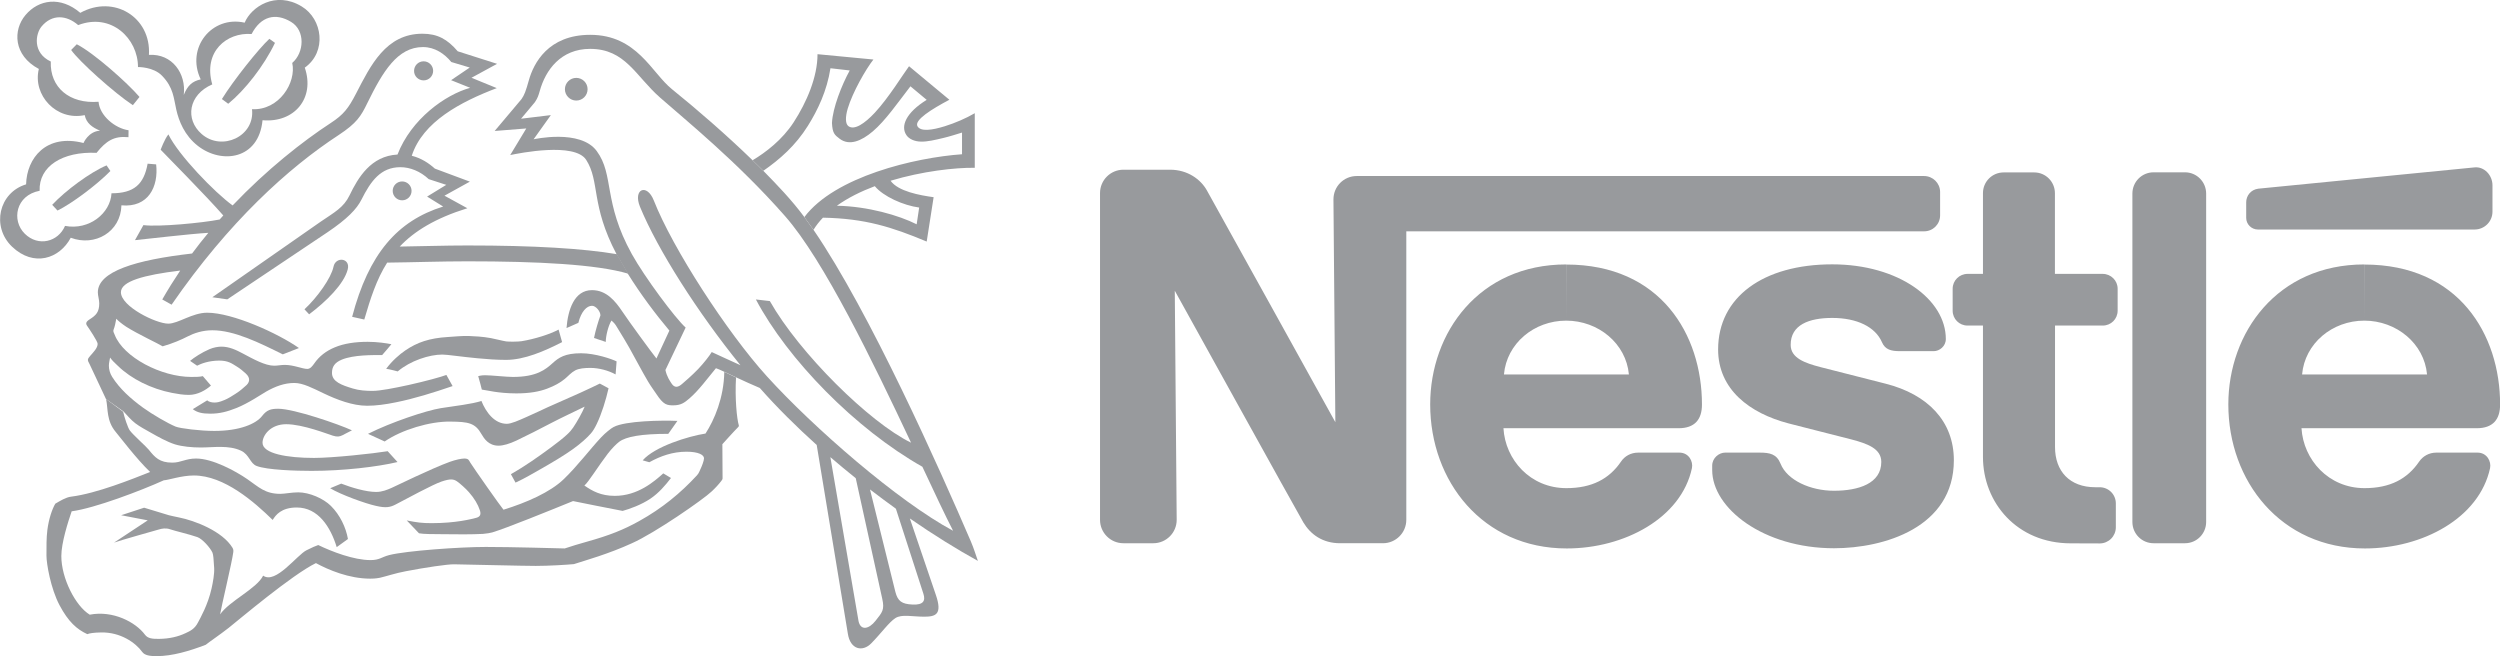
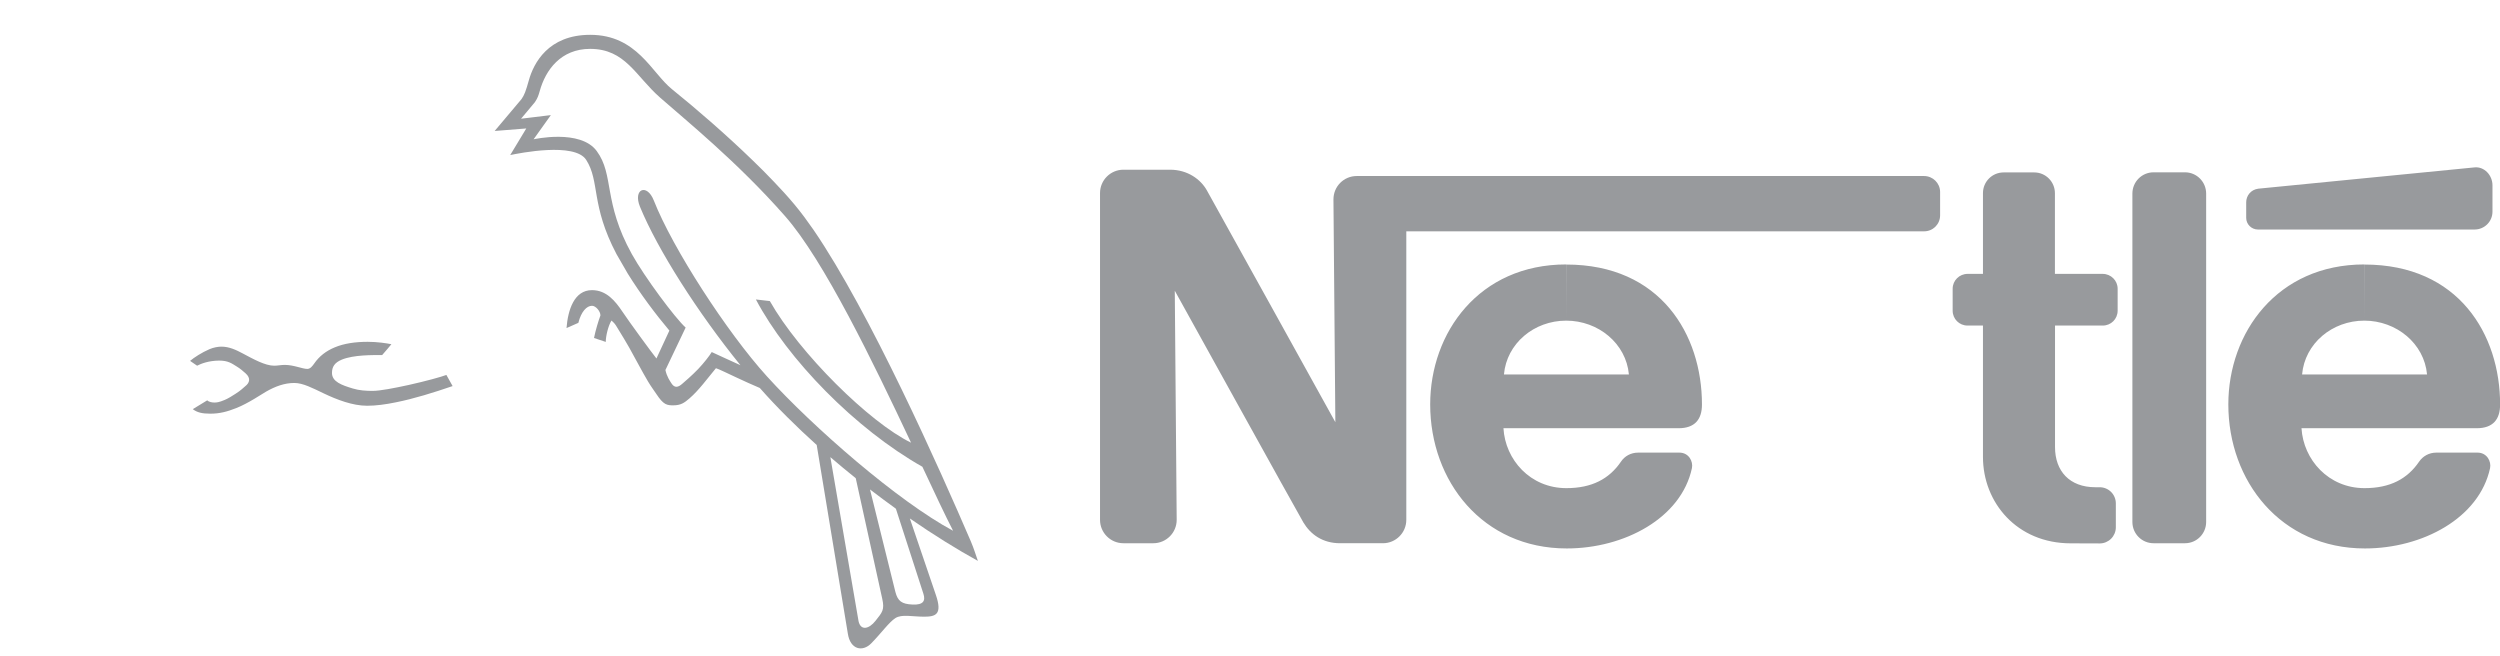
<svg xmlns="http://www.w3.org/2000/svg" version="1.1" baseProfile="basic" id="Layer_1" x="0px" y="0px" viewBox="0 0 2491.1 653.8" xml:space="preserve">
  <g>
    <path fill="#989A9D" d="M2198.3,192.9c0-11.7-9.4-21.2-21.1-21.2h-31.3c-11.7,0-21.1,9.5-21.1,21.2v327.2   c0,11.7,9.4,21.2,21.1,21.2h31.3c11.7,0,21.1-9.5,21.1-21.2V192.9z M2238.2,201.6v15.5c0,6.4,5.3,11.6,11.7,11.6h215.9   c9.8,0,17.8-7.9,17.8-17.8v-26.3c0-9.9-8.1-18.8-17.9-17.8c0,0-208.7,20.5-215.4,21.2C2242.6,189,2238.2,195.2,2238.2,201.6    M2063.4,541.4c-53.7,0-87.5-40.7-87.5-86.1l0-130.9h-15.4c-8.2,0-14.8-6.6-14.8-14.8v-21.9c0-8.2,6.7-14.8,14.9-14.8l15.3,0   l0-80.5c0-11.4,9.2-20.6,20.6-20.6l30.5,0c11.4,0,20.6,9.3,20.6,20.7v80.4h47.6c8.2,0,14.9,6.6,14.9,14.8v21.9   c0,8.2-6.6,14.8-14.8,14.8l-47.6,0l0,121.1c0,23.8,14.4,40,40.2,40l4.3,0c8.9,0,16.1,7.2,16.1,16.1v23.8c0,8.9-7.2,16.1-16.1,16.1   L2063.4,541.4 M1560.6,319.5c32.1,0,59.7,22.8,62.5,53.6h-124.5C1501.3,342.3,1528.5,319.5,1560.6,319.5v-56   c-86.8,0-135.5,67.9-135.5,139.5c0,76.3,52.1,143.5,136.1,143.5c57.4,0,114.1-30.3,124.7-80c1.4-6.7-3.1-15.5-12.5-15.5h-41   c-7.5,0-13.6,3.6-17.2,9c-11.7,17.2-29,26.4-54.4,26.4c-36,0-60.9-28.3-62.7-59.7l174.5,0c16.1,0,23.3-8.7,23.3-23.6   c0-69.8-41.3-139.5-135.2-139.5L1560.6,319.5 M2355.9,319.5c32,0,59.7,22.8,62.5,53.6h-124.5   C2296.6,342.3,2323.8,319.5,2355.9,319.5v-56c-86.8,0-135.5,67.9-135.5,139.5c0,76.3,52.2,143.5,136.1,143.5   c57.4,0,114-30.3,124.7-80c1.4-6.7-3.1-15.5-12.5-15.5h-41c-7.4,0-13.5,3.6-17.2,9c-11.7,17.2-28.9,26.4-54.4,26.4   c-35.9,0-60.9-28.3-62.8-59.7l174.6,0c16.1,0,23.3-8.7,23.3-23.6c0-69.8-41.3-139.5-135.2-139.5L2355.9,319.5" />
    <path fill="#989A9D" d="M1917.2,175.4h-565.3c-12.9,0-23.2,10.4-23.2,23.3l1.9,222c0,0-121.8-220-128.2-231.3   c-6-10.5-18.8-20.3-36.5-20.3h-46.5c-12.8,0-23.3,10.4-23.3,23.3l0,325.6c0,12.8,10.4,23.3,23.3,23.3h29.8   c12.9,0,23.3-10.5,23.3-23.3l-1.9-228.3c0,0,123,222.3,128.2,231c7.1,11.8,19.1,20.6,36.5,20.6l42.7,0c12.9,0,23.3-10.5,23.3-23.3   l0-287.5l516,0c8.8,0,15.9-7.1,15.9-15.9v-23.5C1933.1,182.5,1926,175.4,1917.2,175.4" />
-     <path fill="#989A9D" d="M1825.7,316.8c24.6,0,43,8.9,49.6,24.3c3.2,7.4,9.3,8.8,17.8,8.8h33.8c5.6,0,12-4.8,12-12.1   c0-39.3-46.8-74.4-113.2-74.4c-68.7,0-113.7,32.7-113.7,84.8c0,39.9,31.5,63.6,70.2,73.7c17.6,4.6,47.8,12.1,62.4,15.9   c15.8,4.2,30,9,30,22.5c0,21.4-22.5,28.7-47.2,28.7c-23.3,0-46.6-10.4-53.2-27c-3.9-9.6-10.6-11-20.9-11H1719   c-6,0-12.9,5.2-12.9,13v4.4c0,38,51,77.9,121.4,77.9c49.9,0,119.4-20.7,119.4-87.7c0-38.8-25.9-65.6-68.1-76.3   c-16.5-4.2-56.2-14.3-64.8-16.5c-15.4-4-29.7-9-29.7-22.1C1784.2,323.6,1802.7,316.8,1825.7,316.8 M574.2,100.2   c6.3,0,11.3-5.1,11.3-11.3c0,0,0,0,0,0c0-6.3-5.1-11.3-11.3-11.3c0,0,0,0,0,0c-6.2,0-11.3,5.1-11.3,11.3   C562.9,95.1,568,100.2,574.2,100.2 M422.1,80.1c5.3,0,9.5-4.3,9.5-9.5c0,0,0,0,0,0c0-5.3-4.3-9.5-9.5-9.5c-5.3,0-9.5,4.3-9.5,9.5   C412.5,75.8,416.8,80.1,422.1,80.1C422.1,80.1,422.1,80.1,422.1,80.1 M308,313.2l-4.6-5c12.9-12,26.6-31.2,28.9-42.4   c2.1-10.5,17.1-8.8,14.2,2.6C342.8,283,325,300.5,308,313.2 M211.5,84.1c-23.8,10.3-27.3,34.8-10.6,49.4   c20.1,17.7,53.4,2.3,50.2-24.7c27,1.4,44.4-26.6,40.1-46.1c12-10.3,13.2-32.3-1.2-40.9c-15.4-9.3-30-5.7-39.3,12.1   C225.9,32,202.2,51.5,211.5,84.1l-11.5-5c-15.1-31.6,11.3-63.9,43.8-56.5c6.5-15.7,30.7-32,56.8-16.2c20.9,12.6,25.3,45.2,3.1,61   c10.4,30.4-10.4,55.2-42.1,52.4c-3.7,39.1-40.6,44.1-64.4,25.6c-13.5-10.5-19-25-21.5-36c-2.7-11.6-2.7-22-14.2-33.9   c-8.6-9-24-8.7-24-8.7c0-28.4-26.6-54.4-59.6-41.8c-11.7-10.1-26.1-11.1-36.5,1.4c-6,7.2-9.3,26.2,9.2,34.9   c-1,25.9,18.8,42.4,47.6,40.1c1.1,13.8,16.4,26.5,29.9,28.4l-0.1,6.9c-14.4-1.4-22.2,3.7-31.8,15.6c-33.9-1.6-57.7,13.5-56.7,37.8   c-23.8,4.5-28.3,29.5-14.8,42.8c13.5,13.3,33.3,8.1,40.1-7.8c24.1,4.6,45.3-12.7,46.3-32.5c22.4,0,32.3-8.9,36-29.5l8.5,0.7   c2.5,22.2-7.8,43.3-34.6,40.8c-0.7,26.6-26.5,41.4-50.5,32.3c-11.2,21-36.9,29.5-58.5,8.9c-20.8-19.9-13.2-53.9,14-62.1   c0.6-26,19.9-50.8,57.2-41.2c0,0,4.8-11.6,16.5-12.3c-7.8-3.2-13.7-7.5-15.3-15.5c-28.2,6-52.1-19.9-45.7-46   C13.2,55.1,12.8,29.9,25.4,15c13.1-15.6,35-19,54.6-2.2c33.2-18.4,70.7,4.1,68.4,41.9c23.2-1.5,37.3,18.7,34.7,39.9   c3.8-9.3,8.3-13.6,16.9-15.5L211.5,84.1z" />
-     <path fill="#989A9D" d="M268.4,38.7l5.6,4c-10.9,22.9-30.1,47.3-46.6,60.7l-6.3-4.7C232.8,79.8,257.9,48.4,268.4,38.7 M106.2,164.8   l3.8,5.6c-13.8,14.1-39.2,32.9-52.7,39.4l-5.3-5.7C65.1,190,90,171.6,106.2,164.8 M139,96.6l-6.6,8.2c-18-11.8-53.5-43.5-61.5-55   l5.6-5.7C93.7,52.9,127.2,82.8,139,96.6 M105.7,397.6c2.1,10.3,0.3,21.7,9.6,32.8c3.3,3.9,21.3,27.6,34.3,39.9   c-17.7,7-53.2,21.4-78.8,24.6c-5.1,0.6-10.9,4.2-15.7,7c-3.2,5.5-6.5,15.2-7.9,26.2c-1,7.9-0.9,16.7-0.9,25.6   c0,7.9,4.2,32.7,13,49.3c8.8,16.6,17.3,24.1,27.7,28.9c2.1-0.9,6.6-1.6,13.7-1.7c19.3-0.4,34.4,10.2,41,19.4   c2.5,3.5,7.7,4.2,14.4,4.2c15.6,0,32.7-5.1,48.9-11.3c3.5-2.9,13.3-9.4,22.9-16.9c9.6-7.6,63.2-53,86.9-64.5   c12.5,6.8,33,15.5,54.2,15.5c1.2,0,5.3,0,9.6-0.9c6.6-1.5,15.1-4.5,25.8-6.5c19.1-3.7,41.5-7,48.1-6.9c17.6,0.3,69.1,1.6,81.3,1.6   c12.8,0,31.1-1.1,38.1-1.8c10.8-3.5,34.8-10.2,57.8-20.8c23-10.2,71.3-43.8,79.2-51.4c3.8-3.5,7.2-7.2,9.8-10.6   c1-1.3,1.3-1.8,1.3-2.8c0-1-0.2-33.9-0.2-33.9s11.6-12.9,16-17.3c0.4-0.4,0.5-1,0.4-1.4c-2-6.6-4-27-2.8-47.8l-11.7-5.5   c-0.4,25.8-9.9,47.8-18.7,61.4c-17.4,2.7-50.6,13-62.6,26.7l6.6,1.9c11.2-6.2,23.3-10.5,37-10.5c12.1,0,17.5,3.2,17.5,6.6   c0,2.4-2.3,8.2-3.2,10c-1.1,2.1-1.7,4.7-3.8,6.9c-16.4,17.8-34.9,33-57.6,45.6c-15.2,8.5-29.6,14.3-52.2,20.6   c-6.7,1.9-16,4.6-22,6.7c-8.5-0.2-52.8-1.5-78.7-1.5c-25.9,0-79.2,3.8-96.2,8.1c-7.7,2-9.6,5-18.6,5c-16.7,0-38.7-8.5-52.1-15   c-2,0.6-6.8,2.7-11.7,5.2c-9.5,4.7-30.8,34.2-43.2,25.3c-6.3,12.9-33.6,25.2-42.9,38.6c1.1-7,12-52.6,13.1-61.7   c0.2-1.6,0.3-2.9-0.7-4.6c-10-16.6-37.7-27.2-53.4-30.3c-4.6-0.9-6.9-1.5-10-2.2l-24.7-7.5l-22.9,7.5l26.5,5.1l-33.6,22.2   c5.8-2.2,42-12.3,44.7-13.1c3-0.9,6.9-1.7,11.2-0.2c4.9,1.7,18.9,4.9,27.2,7.8c4.9,1.7,12.9,10.7,15,15.5c0.8,2,1.2,6.2,1.7,15.4   c0.3,5.8-1.2,14-2.6,20.3c-3.7,16.5-11.2,29.4-13.6,34c-3.3,6.4-7.8,8.4-12.3,10.5c-7.3,3.5-16.3,5.6-26.2,5.7   c-6.8,0.1-11.4-0.3-14.3-4.2c-9.2-12.4-31.8-24.4-55-19.9c-14.2-8.6-28.3-36.3-28.3-58.4c0-13.2,6.7-34.1,10.3-44.6   c23.1-3.1,69.3-20.7,91.8-30.9c4.7-0.2,17.6-4.8,30-4.8c30.2,0,60.3,26.5,78.5,44.3c3-4.9,8.6-12.4,24-12.4   c21.4,0,33.7,19.5,39.8,39.5l11.2-8.1c-2-11.5-7.9-24-17-33c-7.4-7.4-21.5-13.5-32.5-13.5c-6.6,0-13.5,1.5-17.9,1.5   c-15.3,0-21.5-6.8-32.8-14.6c-12.2-8.4-34.9-20.6-51.1-20.6c-10.4,0-15.1,4.1-23.7,4.1c-12.7,0-17.3-5.2-23.4-12.8   c-2.6-3.3-15.5-14.6-18.9-19.2c-2-2.6-5.5-13.4-6.7-18.7L105.7,397.6z" />
-     <path fill="#989A9D" d="M123.1,410c3.7,3.9,7.2,8.3,11.8,11.8c4.5,3.4,10,6.3,15.3,9.3c7.4,4.2,15.9,9,24.2,11.7   c7.3,2.2,16.8,3.1,25.7,3.1c12.7,0,27.7-2.6,40.1,3.2c8.3,3.9,8.9,12.7,15.5,15.2c10.3,4,38.9,4.9,54.8,4.9c31.4,0,65.5-4,85.6-8.8   l-9.8-10.8c-13.9,2.3-54.7,6.7-73.4,6.7c-26.4,0-51.3-4.2-51.3-15.1c0-7.6,8.1-18.5,23.6-18.5c16.6,0,41.7,10,46.4,11.4   c4.6,1.4,6.5,1,9.4-0.3l9.7-5c-12.9-6-57.8-21.5-73.4-21.5c-7.4,0-11.4,1.1-16.2,7.3c-6,7.7-22.1,14.8-47.6,14.8   c-14,0-34.1-2.5-38.5-4.3c-7.7-3.2-22.8-11.9-32.5-18.9c-12.4-9-23.3-18.9-30.7-30.6c-2.3-3.6-3.3-7.6-3.3-11.2   c0-3,0.9-5.8,1.2-8.1c2.2,3.1,4.6,5.3,7.7,8.2c13.5,13.2,33.5,23,54,27c5.8,1.1,11,2,16.8,2c8.8,0,16.8-4.7,22-9.3l-8.1-9.4   c-2.6,0.8-8,0.8-11.5,0.8c-29.8,0-67.6-19.5-76.3-42c-0.9-2.2-1.9-3.4-1-5.5c0.9-2,1.9-6.4,2.6-10.5c1.7,2,5.4,5,9.9,8   c11.1,7.1,32.2,16.9,36.3,19.5c10.6-3.1,18.6-6.6,25-9.9c6.2-3.2,14.7-6.1,24.5-6.1c21.8,0,46.8,12.4,70.2,24l16.1-6.3   c-20.9-14.7-66.2-35.2-91.4-35.2c-14.9,0-28.9,10.9-38.8,10.9c-12.2,0-47.2-17.1-47.2-31.3c0-10.9,22.6-17.2,59.1-21.6   c-6.3,9.4-12.3,19-17.9,28.8l9.3,5.2c57.1-82.7,116.4-136.3,166.4-169c18.1-11.9,22.3-18.8,28.6-31.8   c15.5-31.6,30.1-55.9,55.5-55.9c11.8,0,21.5,6.7,28.2,14.9l18.4,5.5l-18.6,12.6l19,7.6c-24.8,6.9-58.7,31.1-72.4,66.5   c-26.4,1.4-39.2,22.8-47.8,40.7c-5.8,12.1-15.1,16.9-28.6,26.1l-108.1,75.4l14.9,2.1l99.9-66.9c19.7-13.3,29.1-23.1,33.8-32.5   c9.3-18.5,19.2-32.3,38.8-32.3c9.6,0,19.9,4.1,28.2,11.9l17.5,5.7l-19.1,11.7l16,9.9c-45.8,14.3-74.2,47.2-90.7,109.9l12.1,2.7   c6.1-20.8,12.1-39.8,22.8-56.7c26.5-0.3,53.4-1.3,79.8-1.3c70.4,0,128.8,3,160.4,12.3l-11.2-19.4c-33.7-5.7-82.7-8.7-149.2-8.7   c-22.3,0-44.9,0.8-67.3,1.1c14.5-15.3,35.3-28.2,67.4-38.2l-22.8-12.5l25.3-14L433.3,168c-6-5.4-13.5-10.4-23-12.8   c11-33.9,48.7-53.7,84.7-67.4l-25.2-10.3l25.5-13.9l-39.2-12.5c-10.3-12-20.1-17.5-35.2-17.5c-36.4,0-51.6,31.6-66.1,59.6   c-7.6,14.7-12.4,21-25.3,29.4c-28,18.3-63.6,46.3-97.7,82.1c-17.8-12.8-54.1-50.3-64-70.8c-3.9,4.8-7.7,15.3-7.7,15.3   c3.7,3.9,46.5,47.2,62.4,65.5c-1.2,1.3-2.4,2.7-3.6,4c-17,3.4-61,7.6-76,5.6l-8.4,15c11.2-1.1,55-6.3,73.1-7.3   c-5.6,6.7-11,13.6-16.2,20.6c-56.3,6.4-93.9,17.9-93.9,38.7c0,3.4,1.4,7.3,1.4,11c0,8.7-3.3,11.9-9.4,15.8c-4,2.5-4.3,4.3-2.6,6.7   c1.7,2.4,10.4,15.3,10.4,17.8c0,4.2-4.2,8.3-7.5,12.1c-2.9,3.3-2.8,4.1-0.5,8.2l16.3,34.7L123.1,410z M820,216.9   c-3.6,3.8-6.8,7.8-9.4,12.1l-9.1-12.7c30.3-40.4,110.3-59.3,157.1-62.6v-21.6c-5.9,1.8-12.4,3.9-18.3,5.3c-8.4,2-16.2,3.9-22.7,3.7   c-6.6-0.1-11.9-2.8-14.3-6.3c-6.3-9-0.5-22.6,20.1-35.3L907.2,86c-12.6,16.3-24.9,34.2-37.5,44.9c-11.4,9.7-23.4,14.6-33,7.4   c-5.2-3.9-7.2-5.7-7.7-15.8c0.7-14.9,9.7-37.7,17.7-52.3L827.5,68c-3.5,22.5-12.6,41.6-22.5,57.4c-12.3,19.7-28.1,33.5-44.4,44.8   l-10.7-10.5c13.1-7.8,29.6-20.4,40.9-37.8c13.1-20.2,23.8-45.2,23.8-67.9l55.7,5.3c-7.8,10-20.7,32.6-25.6,48.9   c-2.5,8.5-2.4,15.2,0.7,17.5c5.9,4.4,16.2-2.6,26.3-13.4c14.1-15.2,28-38.1,34.1-46.3L946,99.4c-17.9,9.5-35.2,20.3-31.8,26.4   c3.2,5.6,14.6,3.9,27.2,0c10.3-3.2,21.2-7.9,29.9-13v54.4c-19.4-0.3-52.3,3.4-83.9,12.9c7.5,10.6,29.1,14.5,42.9,16.4l-6.9,44.2   C888.7,226.2,862,217.7,820,216.9l13.9-11.9c30.9,0.6,61.9,9.6,79.5,18.5l2.5-16.7c-15.8-2.1-35.8-11.1-44.2-21.3   c-13.8,5.2-26.8,11.6-37.8,19.5L820,216.9z" />
    <path fill="#989A9D" d="M654.1,357.2l12.9-27.8c-13.5-16-28.7-36.2-41.5-56.8l-11.2-19.4c-25.8-49-16.4-72.3-30.2-93.9   c-11.4-17.8-66.6-6.7-75.7-4.8l16-26.5l-31.5,2.5l26.7-31.7c2.9-4.1,4.3-7.9,7.4-18.9c4.7-16.7,19.1-45.2,61.1-45.2   c46.7,0,61.1,37.8,81.5,54.2c23.1,18.6,53.4,44.7,80.3,70.8l10.7,10.5c13.8,14.1,27.9,28.6,40.9,46.1l9.1,12.7   c56.2,82,125.9,238.7,156.8,310.5c3,7,5.1,14,7,19.4c-21-11.6-44.1-25.9-67.8-42.3l-13.9-9.7c-8.7-6.3-17.3-12.7-25.8-19.2   l-14.2-11.2c-8.6-6.9-17-13.9-25.3-21L855.5,619c2.1,9.6,10.3,8,16.9-0.4c6.7-8.5,9.2-10.8,6.7-22l-26.4-120.1l14.2,11.2   l25.3,102.1c2.4,9.2,6.3,12.1,17.1,12.6c10.8,0.5,13.1-3.7,10.8-10.8l-27.4-84.7l13.9,9.7l25.9,76.1c6.7,19.5,0,21.8-11.7,21.8   c-11.7,0-22.2-2.7-28.6,1.4c-6.4,4.1-14.4,15.4-24.1,25.2c-8.5,8.7-20.9,6.4-23.3-9.9l-31-187.8c-20.2-18.2-39.5-37.3-56.7-56.8   c-7.6-3.2-16.1-7.1-23.6-10.6l-11.7-5.5c-4.1-1.9-7.2-3.3-8.4-3.6c-8.6,10.3-16.8,21.8-26.4,30.1c-5.1,4.4-8.6,6.9-16.2,6.9   c-2.3,0-5.2,0-7.9-1.5c-2.9-1.6-5.6-4.9-8.6-9.4c-2.3-3.5-5.7-8-8.6-12.9c-6.1-10.3-12.8-23.2-18.7-33.7   c-6.7-11.7-12.4-20.5-13.2-22c-1.2-2.2-4.5-5-4.5-5c-3.3,5.3-5.7,15.6-5.7,21.3l-11.7-3.9c1.5-7.7,4.6-17.7,6.4-22.5   c0-4.1-4.6-9.6-8.4-9.6c-5.3,0-10.8,5.8-13.6,17l-11.8,5.2c1.4-18,7.6-37.8,25.4-37.8c14.4,0,23.3,11,30.2,21.3   C626.8,320.5,649.3,351.2,654.1,357.2l8.9,11.3c1.5,7,4.6,11.1,6,13.4c3.1,4.8,6.5,4.5,11.2,0.2c2.1-1.9,8.9-7.5,15.5-14.4   c5.7-6,11.3-13.2,13.5-16.9c6.6,2.9,18.7,8.8,28.6,13.1c-42.2-52-82.5-115-100.1-157.9c-7.2-17.7,6.9-23.7,13.8-6.2   c18.6,47.4,72.8,131.2,112.7,175.2c46.1,50.8,130.5,124.4,185.5,153.9c-8-15.6-18.5-37.9-30.6-63.8   C852.3,427.4,784.7,358,753.2,298.4l13.9,1.6c29.3,51.8,99.3,121,140.7,141.1c-37.8-80.3-87-182-125.5-225.7   c-47.7-54.3-99.7-96.2-124.5-118.1c-24.5-21.5-34.6-48.6-69.8-48.6c-29.1,0-44.4,21-50.2,42.1c-1.2,4.1-1.9,6.7-4.8,11l-13.8,16.5   l29.7-3.6l-17.2,24.1c0,0,46.6-10.5,62.9,11.7c17.6,23.9,6.2,50.7,35,102.7c12.7,22.9,43.3,64,53.6,73.2l-20.1,42.2L654.1,357.2z    M196.4,364.4l-7-4.8c3.9-3.3,11.7-8.4,19.4-11.7c4-1.7,8.5-2.5,11.8-2.5c7.9,0,14.7,3.3,21.3,6.8c10.5,5.6,22.3,12.2,31.3,12.2   c3.5,0,6.8-0.8,10.6-0.8c8.9,0,17.5,4,22.4,4c3,0,5-2.7,7-5.5c4.9-7.1,11.7-12.4,20.4-16c9.3-3.9,20.6-5.5,32.8-5.5   c9.6,0,18.8,1.4,23.6,2.4c0,0-7.3,8.8-9.2,10.8c-9.7,0-28.2-0.3-40.1,4.5c-7.3,3-9.9,7.2-9.9,13.3c0,8.8,9.8,12.2,20.7,15.5   c6.4,2,13.6,2.4,19.7,2.4c7.5,0,21.8-2.8,36-5.9c17.1-3.8,33-8.2,37.6-10l6.2,11.1c-19,6.5-38.5,12.6-56.6,16.2   c-10.2,2.1-19.9,3.4-28.6,3.4c-14.5,0-30.2-6.1-43.2-12.3c-10.9-5.2-20.7-10.4-29.3-10.4c-9.8,0-19,3.4-28.1,8.6   c-4.4,2.5-17.8,11.7-29.7,16.4c-9.1,3.6-16.6,5.6-25.9,5.6c-8.2,0-13.2-1.2-17.5-4.5l14.4-8.8c1.8,1.8,5.1,2.2,7.2,2.2   c2.1,0,4.6-0.2,10.2-2.6c3.2-1.3,7.9-4.2,10.6-6c5.7-3.6,7.6-5.8,9.8-7.6c4.4-3.4,5.9-8,0.4-12.9c-2.6-2.3-5.3-4.7-8.8-6.8   c-4.9-3-8.5-5.9-17.5-5.9C207.9,359.4,200.5,362.3,196.4,364.4" />
-     <path fill="#989A9D" d="M396.3,370.1c0,0-8.5-2.3-11.5-2.6c5.8-7.9,13.3-14.4,19.2-18.4c11.6-7.9,23.8-12.2,42.3-13.3   c5-0.3,15.3-1.3,20.9-1c5.2,0.2,13.9,0.6,21.9,2.1c5.7,1.1,11,2.6,15.3,3.3c2.7,0.4,12,0.3,15.2-0.2c13.1-2.1,28.8-7.1,37-11.6   l3.5,12.5c-17.6,9-37.6,17.7-55.8,17.7c-9.3,0-19.2-0.7-28.4-1.6c-16.2-1.5-30.3-3.7-35.1-3.7C427.8,353.3,408.9,359.4,396.3,370.1    M383.3,439.9l-16.6-7.6c23-11.6,58.2-23.3,72.6-25.6c14.4-2.3,30.9-4,40.4-7.2c4.4,11,12.9,22.8,25.3,22.8   c4.5,0,11.9-3.4,19.4-6.7c8.4-3.7,16.8-7.7,21.1-9.7c4.7-2.1,20-8.8,32.9-14.6c5-2.2,18.6-8.7,19.3-9.1l8.7,4.7   c-2.6,11.5-6.9,25.5-11.8,35.6c-1.9,3.9-3.8,7.2-5.9,9.5c-3.8,4.3-9.9,9.9-17.9,15.6c-8.7,6.2-19.3,12.5-30.6,19   c-8.8,5-17.6,10.2-26.5,14.3l-4.6-8.4c13.8-7.8,27.8-17.7,40.1-26.8c5.8-4.3,11.5-8.7,15.5-12.4c3-2.7,4.9-5,6.4-7.2   c3.7-5.4,9.6-15.9,11.5-20.9c-5.1,2.5-24.6,11.7-33.3,16.3c-9.8,5.2-25.8,13.3-34.7,17.5c-7,3.3-13.3,5.1-17.8,5.1   c-10,0-14.5-7.2-17-11.5c-6.3-11.2-13.1-12.3-30.8-12.5C428.4,419.7,400.1,428.3,383.3,439.9 M480.1,388.2c0,0-2.4-9.8-3.6-13.4   c0,0,2.9-0.9,6.7-0.9c6.2,0,21.4,1.7,27.8,1.7c23.9,0,32.7-7.5,39.7-13.8c6-5.4,12.1-9.8,28.3-9.8c14.3,0,30.7,5.8,35.4,8.1l-1,13   c-7-3.9-16.6-6.5-25.1-6.5c-5.9,0-11.2,0.5-15,2.4c-4.2,2.2-6.8,5.5-10.7,8.7c-4.2,3.5-10,6.8-17.5,9.6c-7.5,2.8-16.9,4.7-30.8,4.7   C495.8,391.9,485.8,388.9,480.1,388.2" />
-     <path fill="#989A9D" d="M329,486.5l11-4.6c10.1,3.9,24.7,8.3,34.8,8.3c6.1,0,11.1-2.2,15.3-4c3.2-1.4,39.9-19.4,58.1-26   c5.8-2.1,11.6-3.3,14.5-3.3c4.4,0,4.6,2,5.8,3.9c3.4,5.5,30.5,44.1,33.2,47.1c23-7.1,46.5-17.4,60-30.4   c14.1-13.6,25.8-29.4,37.2-41.6c4.4-4.7,9.8-9,12.5-10.4c11.7-6.2,48.2-6.8,63.6-6.1l-9.1,12.9c-27,0-42.1,2.8-48.9,7.9   c-2.9,2.2-7.2,6.5-11.4,11.9c-9.2,12-19.3,28.5-23.3,31.7c7.9,5.5,16.5,10.3,30.3,10.3c22.9,0,39.3-14.3,48.3-22.4l7.7,4.6   c-5.7,7.4-12.2,15-20.5,20.6c-9.2,6.2-20.8,10.3-27.7,12.2c-13.3-2.5-42.5-8.4-49.4-9.8c-25.3,10.3-66.5,27-80.4,31.2   c-2,0.6-5.2,1.1-9.3,1.5c-11,0.6-26.2,0.5-40,0.3c-9.8-0.1-19.2,0-23.8-0.9l-12.2-12.8c10.7,2.1,15,2.7,25,2.7   c23.8,0,39.2-4,44.2-5.3c4.2-1.1,4.9-3.6,3.7-7.4c-2-6.1-5.5-11.9-10.9-18.1c-2.9-3.4-9.3-9.1-12-10.9c-3.3-2.2-6.5-2.8-15.5,0.3   c-8.3,2.8-34.2,16.8-45.4,22.7c-5.5,2.9-9.8,3.8-19.7,1.5C364.1,501.8,339.1,492.7,329,486.5 M400.7,199.6c5.2,0,9.4-4.2,9.4-9.4   s-4.2-9.4-9.4-9.4c-5.2,0-9.4,4.2-9.4,9.4S395.5,199.6,400.7,199.6" />
  </g>
</svg>